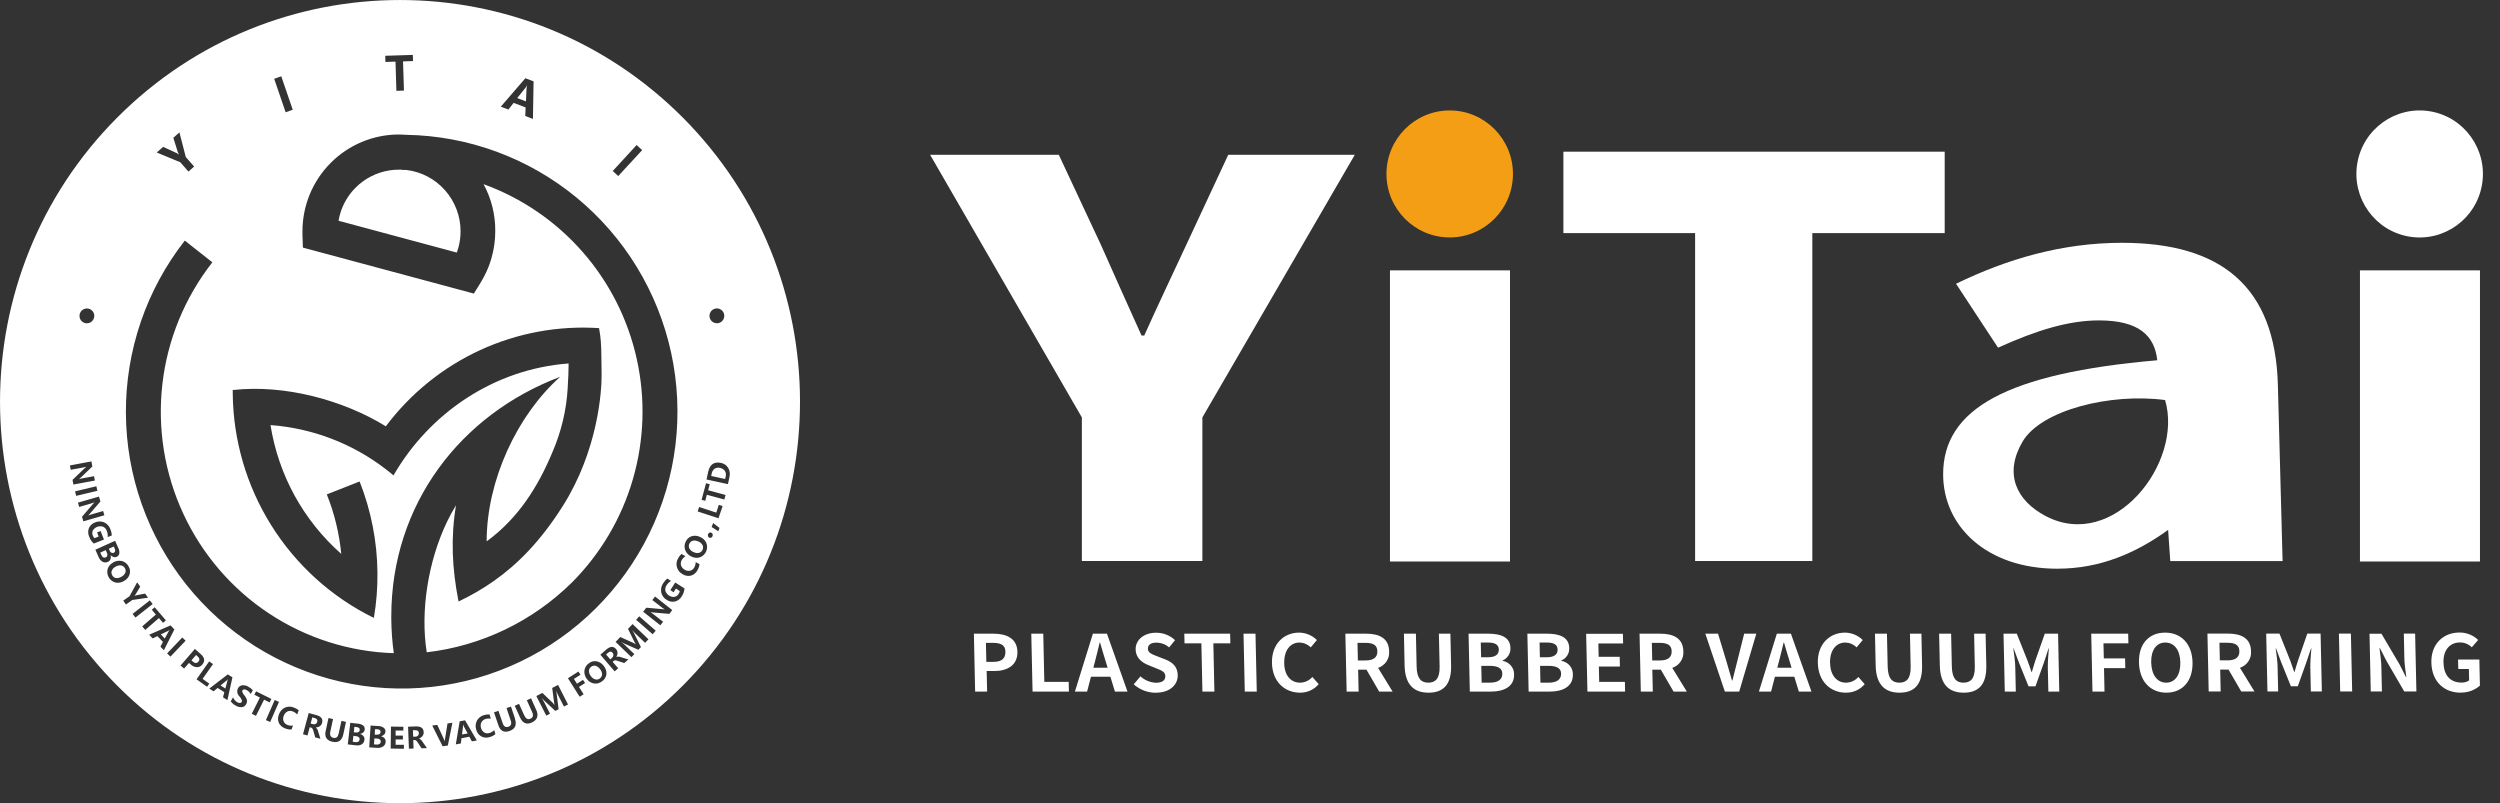
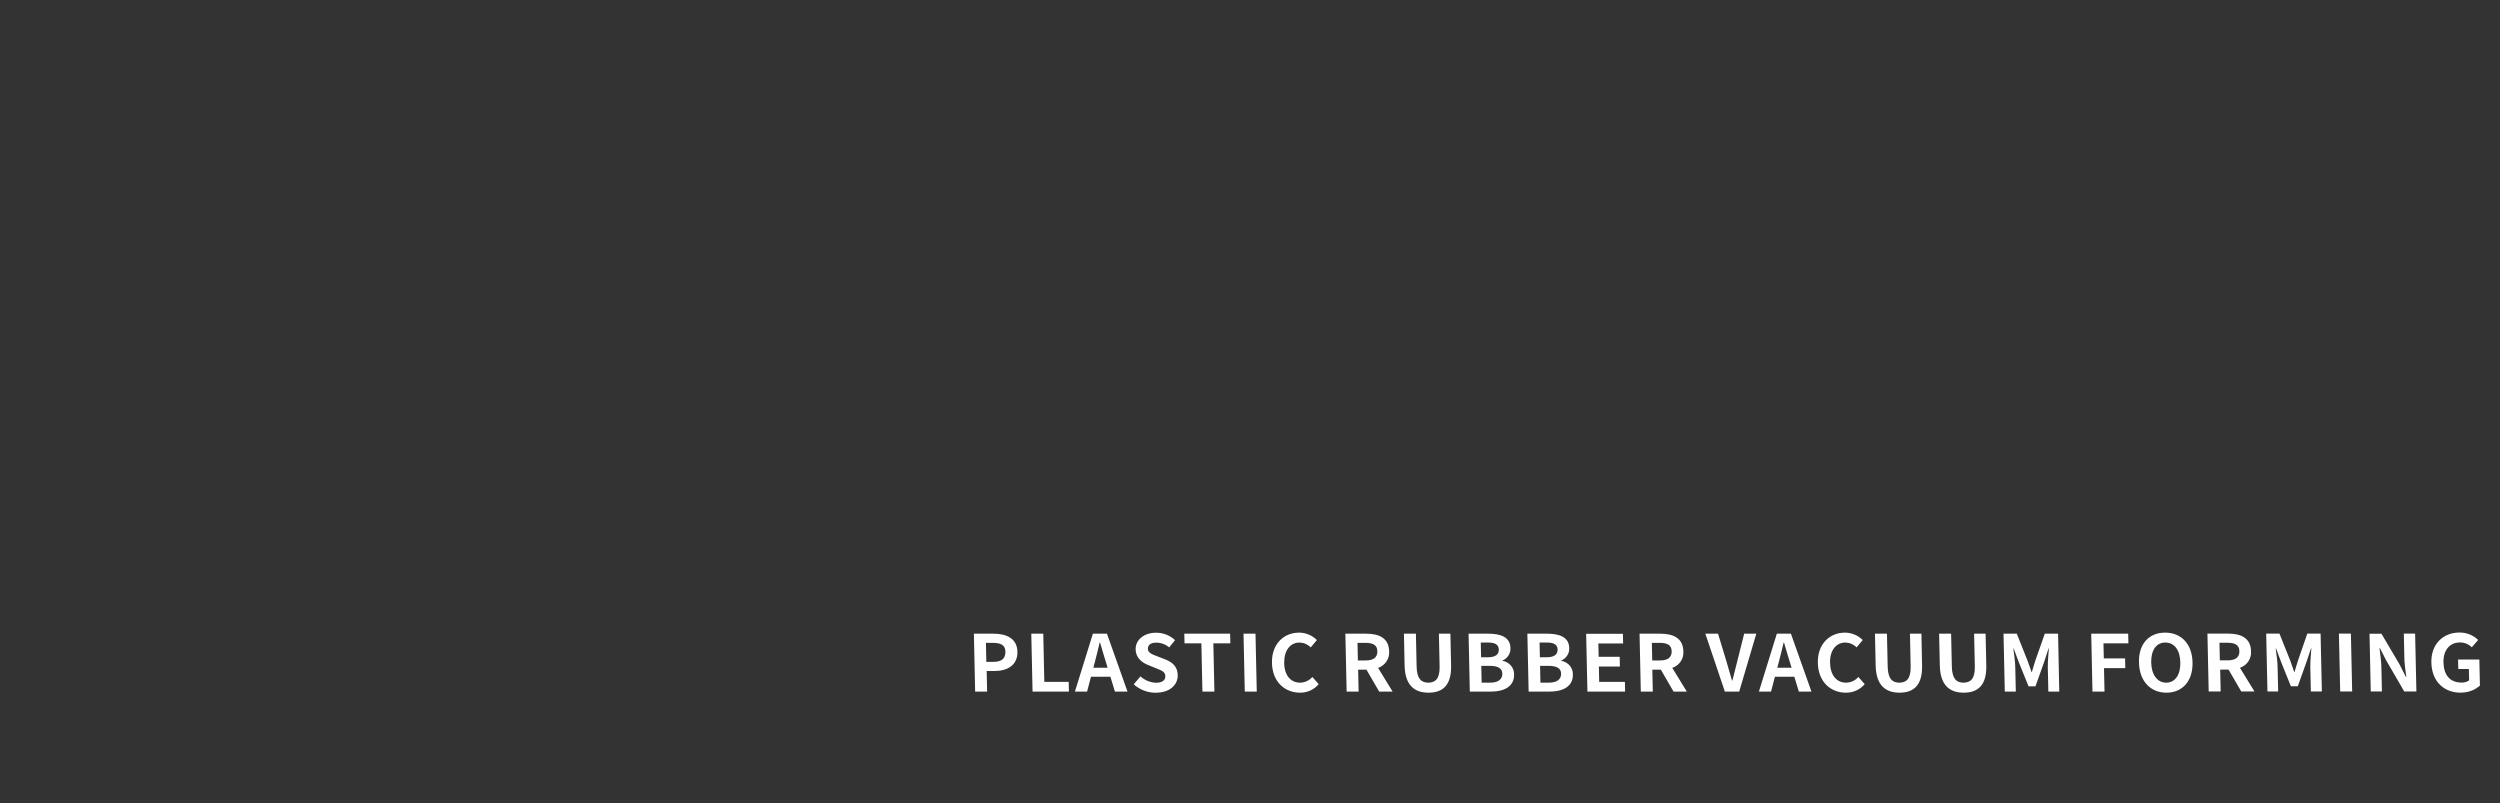
<svg xmlns="http://www.w3.org/2000/svg" width="249" height="80" viewBox="0 0 249 80" fill="none">
  <rect x="0" y="0" width="249" height="80" fill="#333333" stroke="none" />
  <path fill-rule="evenodd" clip-rule="evenodd" d="M97.108 68.881H98.317L98.272 66.832H99.07C100.336 66.832 101.365 66.242 101.336 64.924C101.308 63.606 100.279 63.116 98.959 63.116H97L97.123 68.881H97.108ZM98.238 65.921L98.197 64.028H98.874C99.697 64.028 100.14 64.254 100.14 64.924C100.14 65.593 99.766 65.921 98.947 65.921H98.238ZM102.853 68.881H106.464L106.442 67.914H104.014L103.91 63.116H102.716L102.843 68.881H102.853ZM108.898 66.505L109.063 65.875C109.227 65.263 109.379 64.621 109.528 63.991H109.563C109.753 64.603 109.927 65.275 110.126 65.875L110.319 66.505H108.898ZM111.047 68.881H112.298L110.253 63.116H108.851L107.062 68.881H108.275L108.661 67.401H110.595L111.047 68.881ZM115.146 68.991C116.526 68.991 117.324 68.19 117.302 67.245C117.286 66.413 116.798 65.969 116.067 65.679L115.279 65.373C114.766 65.177 114.33 65.031 114.33 64.618C114.33 64.205 114.646 64.006 115.181 64.006C115.649 64.012 116.099 64.182 116.447 64.483L117.036 63.759C116.528 63.28 115.846 63.014 115.137 63.019C113.928 63.019 113.089 63.743 113.108 64.685C113.127 65.526 113.741 65.994 114.352 66.236L115.156 66.563C115.694 66.78 116.058 66.911 116.067 67.34C116.077 67.768 115.751 68.003 115.118 68.003C114.546 67.973 114.003 67.746 113.589 67.364L112.921 68.159C113.517 68.696 114.3 68.996 115.115 69L115.146 68.991ZM119.761 68.881H120.954L120.85 64.077H122.543L122.521 63.116H117.957L117.979 64.077H119.657L119.761 68.881ZM123.98 68.881H125.174L125.047 63.116H123.854L123.98 68.881ZM129.444 68.991C129.807 69 130.167 68.928 130.496 68.781C130.826 68.633 131.115 68.414 131.343 68.141L130.71 67.425C130.561 67.6 130.374 67.741 130.163 67.839C129.952 67.937 129.722 67.99 129.488 67.994C128.538 67.994 127.905 67.239 127.905 65.985C127.905 64.731 128.538 63.997 129.44 63.997C129.649 64.003 129.854 64.049 130.044 64.132C130.234 64.215 130.406 64.333 130.548 64.48L131.162 63.749C130.934 63.519 130.66 63.334 130.356 63.208C130.053 63.08 129.727 63.013 129.396 63.009C127.886 63.009 126.646 64.123 126.687 66.025C126.728 67.927 127.978 68.991 129.485 68.991H129.444ZM135.22 64.028H135.983C136.749 64.028 137.173 64.239 137.186 64.862C137.198 65.486 136.787 65.78 136.021 65.78H135.245L135.207 64.019L135.22 64.028ZM138.702 68.881L137.258 66.523C137.606 66.402 137.902 66.174 138.1 65.873C138.299 65.573 138.389 65.218 138.357 64.862C138.328 63.538 137.328 63.116 136.078 63.116H133.998L134.125 68.881H135.318L135.271 66.7H136.1L137.366 68.881H138.702ZM142.282 68.991C143.741 68.991 144.57 68.205 144.529 66.288L144.459 63.116H143.314L143.386 66.388C143.412 67.587 142.969 67.994 142.26 67.994C141.551 67.994 141.12 67.587 141.095 66.388L141.025 63.116H139.832L139.898 66.288C139.943 68.205 140.829 68.991 142.282 68.991ZM146.397 68.881H148.527C149.84 68.881 150.828 68.346 150.803 67.184C150.813 66.861 150.702 66.545 150.491 66.295C150.28 66.044 149.983 65.876 149.654 65.82V65.783C149.901 65.678 150.109 65.502 150.249 65.278C150.39 65.055 150.456 64.796 150.439 64.535C150.416 63.459 149.473 63.116 148.248 63.116H146.27L146.393 68.881H146.397ZM147.517 65.462L147.485 63.997H148.194C148.913 63.997 149.271 64.199 149.283 64.707C149.283 65.165 148.967 65.462 148.21 65.462H147.517ZM147.571 67.994L147.536 66.318H148.365C149.188 66.318 149.631 66.554 149.631 67.113C149.631 67.673 149.207 67.994 148.394 67.994H147.571ZM152.255 68.881H154.382C155.696 68.881 156.683 68.346 156.658 67.184C156.669 66.861 156.558 66.545 156.347 66.295C156.136 66.044 155.839 65.876 155.509 65.82V65.783C155.757 65.678 155.964 65.502 156.105 65.278C156.245 65.055 156.311 64.796 156.294 64.535C156.272 63.459 155.329 63.116 154.104 63.116H152.126L152.252 68.881H152.255ZM153.373 65.462L153.341 63.997H154.05C154.769 63.997 155.126 64.199 155.139 64.707C155.139 65.165 154.822 65.462 154.066 65.462H153.373ZM153.426 67.994L153.392 66.318H154.221C155.044 66.318 155.487 66.554 155.487 67.113C155.487 67.673 155.063 67.994 154.249 67.994H153.426ZM158.111 68.881H161.859L161.84 67.914H159.279L159.247 66.385H161.343L161.321 65.419H159.225L159.197 64.089H161.662L161.643 63.129H157.981L158.108 68.893L158.111 68.881ZM164.524 64.028H165.296C166.062 64.028 166.486 64.239 166.499 64.862C166.512 65.486 166.1 65.78 165.334 65.78H164.562L164.524 64.019V64.028ZM168.006 68.881L166.559 66.523C166.907 66.403 167.204 66.175 167.403 65.875C167.603 65.574 167.693 65.218 167.66 64.862C167.632 63.538 166.629 63.116 165.382 63.116H163.299L163.425 68.881H164.619L164.571 66.7H165.42L166.686 68.881H168.006ZM171.804 68.881H173.225L174.928 63.116H173.719L173.016 65.921C172.845 66.56 172.719 67.144 172.548 67.783H172.51C172.301 67.138 172.168 66.56 171.968 65.921L171.117 63.116H169.851L171.797 68.881H171.804ZM177.02 66.505L177.185 65.875C177.349 65.263 177.501 64.621 177.653 63.991H177.685C177.875 64.603 178.052 65.275 178.248 65.875L178.441 66.505H177.02ZM179.169 68.881H180.42L178.375 63.116H176.973L175.187 68.881H176.397L176.783 67.401H178.713L179.166 68.881H179.169ZM183.825 68.991C184.188 68.999 184.548 68.927 184.878 68.78C185.207 68.632 185.497 68.414 185.724 68.141L185.091 67.425C184.942 67.6 184.756 67.741 184.545 67.839C184.334 67.937 184.104 67.99 183.87 67.994C182.92 67.994 182.287 67.239 182.271 65.985C182.255 64.731 182.904 63.997 183.806 63.997C184.015 64.003 184.22 64.049 184.41 64.132C184.6 64.215 184.772 64.333 184.914 64.48L185.528 63.749C185.3 63.519 185.026 63.334 184.722 63.208C184.419 63.08 184.093 63.013 183.762 63.009C182.255 63.009 181.011 64.123 181.056 66.025C181.1 67.927 182.344 68.991 183.851 68.991H183.825ZM189.19 68.991C190.65 68.991 191.479 68.205 191.438 66.288L191.374 63.116H190.232L190.301 66.388C190.327 67.587 189.887 67.994 189.175 67.994C188.462 67.994 188.038 67.587 188.013 66.388L187.94 63.116H186.747L186.816 66.288C186.858 68.205 187.747 68.991 189.197 68.991H189.19ZM195.587 68.991C197.046 68.991 197.876 68.205 197.835 66.288L197.765 63.116H196.622L196.692 66.388C196.717 67.587 196.274 67.994 195.565 67.994C194.856 67.994 194.429 67.587 194.403 66.388L194.331 63.116H193.137L193.207 66.288C193.248 68.205 194.138 68.991 195.587 68.991ZM199.702 68.881H200.775L200.721 66.474C200.721 65.93 200.595 65.129 200.528 64.581H200.56L201.063 65.936L202.044 68.361H202.731L203.595 65.936L204.035 64.581H204.067C204.023 65.129 203.95 65.93 203.962 66.474L204.016 68.881H205.102L204.985 63.116H203.662L202.712 65.814C202.592 66.171 202.497 66.554 202.374 66.927H202.336C202.206 66.554 202.085 66.171 201.946 65.814L200.873 63.116H199.55L199.677 68.881H199.702ZM208.416 68.881H209.609L209.559 66.544H211.679L211.657 65.578H209.54L209.505 64.077H211.989L211.967 63.116H208.286L208.41 68.881H208.416ZM215.775 68.991C217.358 68.991 218.418 67.847 218.377 65.976C218.336 64.104 217.225 63.009 215.645 63.009C214.066 63.009 212.999 64.098 213.04 65.976C213.081 67.853 214.196 68.991 215.775 68.991ZM215.753 67.994C214.867 67.994 214.284 67.208 214.259 65.976C214.234 64.743 214.781 63.997 215.667 63.997C216.554 63.997 217.133 64.737 217.161 65.976C217.19 67.214 216.639 67.994 215.753 67.994ZM221.064 64.019H221.84C222.606 64.019 223.027 64.23 223.042 64.853C223.058 65.477 222.644 65.771 221.878 65.771H221.096L221.058 64.009L221.064 64.019ZM224.546 68.872L223.099 66.514C223.447 66.394 223.744 66.166 223.944 65.865C224.143 65.565 224.234 65.209 224.201 64.853C224.172 63.529 223.172 63.107 221.922 63.107H219.861L219.985 68.872H221.178L221.131 66.691H221.963L223.229 68.872H224.546ZM225.831 68.872H226.904L226.85 66.465C226.85 65.921 226.727 65.119 226.657 64.572H226.689L227.195 65.927L228.173 68.352H228.86L229.727 65.927L230.18 64.572H230.212C230.167 65.119 230.098 65.921 230.107 66.465L230.161 68.872H231.256L231.13 63.107H229.807L228.876 65.804C228.753 66.162 228.658 66.544 228.537 66.918H228.496C228.366 66.544 228.246 66.162 228.11 65.804L227.034 63.107H225.714L225.837 68.872H225.831ZM233.083 68.872H234.276L234.149 63.107H232.956L233.083 68.872ZM236.108 68.872H237.238L237.188 66.56C237.188 65.896 237.068 65.171 236.998 64.551H237.039L237.672 65.789L239.464 68.872H240.673L240.546 63.107H239.422L239.47 65.407C239.47 66.061 239.59 66.823 239.669 67.425H239.628L238.995 66.177L237.194 63.12H236.004L236.127 68.884L236.108 68.872ZM245.079 68.982C245.788 68.998 246.476 68.749 247 68.287L246.943 65.688H244.822L244.845 66.63H245.899L245.924 67.768C245.708 67.918 245.446 67.994 245.18 67.985C244.009 67.985 243.398 67.229 243.37 65.976C243.341 64.722 244.022 63.988 245.012 63.988C245.232 63.986 245.451 64.028 245.653 64.111C245.856 64.194 246.038 64.317 246.19 64.471L246.823 63.74C246.58 63.502 246.289 63.313 245.969 63.186C245.649 63.059 245.305 62.996 244.958 63C243.376 63 242.11 64.113 242.164 66.015C242.217 67.918 243.455 68.991 245.082 68.991L245.079 68.982Z" fill="white" />
  <g clip-path="url(#clip0_3930_2031)">
-     <path fill-rule="evenodd" clip-rule="evenodd" d="M168.827 55.877H180.507V23.217H193.691V15.108H155.715V23.217H168.833V55.877H168.827Z" fill="white" />
    <path fill-rule="evenodd" clip-rule="evenodd" d="M107.744 55.877H119.757V41.575L134.936 15.421H122.332L118.149 24.397C116.733 27.444 115.382 30.266 113.966 33.422H113.698C112.282 30.271 111.002 27.444 109.657 24.397L105.458 15.421H92.641L107.754 41.575V55.877H107.744Z" fill="white" />
-     <path d="M150.395 26.928H138.441V55.926H150.395V26.928Z" fill="white" />
-     <path fill-rule="evenodd" clip-rule="evenodd" d="M204.949 56.64C209.198 56.64 212.774 55.064 215.945 52.78L216.159 55.882H227.346L226.876 38.32C226.608 28.586 221.277 24.183 211.352 24.183C205.348 24.183 199.88 25.808 194.822 28.262L199.005 34.63C202.849 32.89 206.026 31.913 209.061 31.913C212.976 31.913 214.595 33.384 214.863 35.882C199.886 37.183 193.537 40.719 193.537 47.241C193.537 52.407 197.846 56.645 204.944 56.645L204.949 56.64ZM215.645 39.846C217.487 46.094 210.526 54.965 203.746 51.397C200.782 49.832 199.59 47.153 201.444 43.991C203.298 40.829 210.231 39.121 215.65 39.846H215.645Z" fill="white" />
    <path d="M247.004 26.928H235.051V55.926H247.004V26.928Z" fill="white" />
-     <path d="M144.391 23.649C147.869 23.649 150.69 20.816 150.69 17.325C150.69 13.833 147.869 11 144.391 11C140.913 11 138.092 13.833 138.092 17.325C138.092 20.816 140.913 23.649 144.391 23.649Z" fill="#F49E15" />
    <path d="M247.218 18.334C247.77 14.886 245.435 11.636 242.002 11.081C238.568 10.527 235.33 12.871 234.778 16.319C234.226 19.766 236.561 23.016 239.995 23.571C243.429 24.125 246.666 21.781 247.218 18.334Z" fill="white" />
    <path fill-rule="evenodd" clip-rule="evenodd" d="M68.013 11.716C83.57 27.335 83.57 52.666 68.013 68.284C52.456 83.903 27.226 83.903 11.669 68.284C-3.887 52.666 -3.887 27.335 11.669 11.716C27.226 -3.903 52.456 -3.903 68.013 11.716ZM18.505 15.641L17.87 13.182H17.859V13.198L17.263 13.725L17.706 15.142C17.739 15.229 17.783 15.317 17.832 15.394C17.778 15.361 17.732 15.33 17.695 15.306L17.695 15.306L17.695 15.306C17.635 15.266 17.597 15.24 17.581 15.24L16.252 14.626L15.612 15.191L17.952 16.157L18.773 17.09L19.336 16.585L18.505 15.641ZM29.157 10.931L28.014 7.598L27.308 7.851L28.451 11.183L29.157 10.931ZM40.142 6.116L41.148 6.083H41.137L41.115 5.468L38.37 5.556L38.387 6.171L39.393 6.138L39.48 9.048L40.235 9.02L40.142 6.116ZM52.314 11.551L53.069 11.842V11.848H53.079L53.145 8.103L52.325 7.791L49.881 10.623L50.635 10.909L51.16 10.245L52.352 10.7L52.314 11.551ZM52.445 8.812L52.385 10.096L52.39 10.102L51.516 9.767L52.325 8.757C52.39 8.68 52.445 8.592 52.489 8.504H52.505C52.472 8.603 52.451 8.707 52.445 8.812ZM61.577 17.535L63.961 14.95H63.955L63.409 14.444L61.03 17.03L61.577 17.535ZM56.059 50.393C59.578 44.824 59.938 38.886 59.921 37.295L59.92 37.227C59.912 36.765 59.907 36.37 59.903 36.026L59.903 36.023C59.9 35.792 59.898 35.584 59.895 35.394C59.877 34.232 59.847 33.722 59.668 32.682C55.6 32.413 51.526 33.165 47.819 34.872C44.112 36.58 40.886 39.187 38.43 42.459C34.187 39.846 28.336 38.265 23.18 38.847V38.946C23.18 39.027 23.18 39.109 23.181 39.19C23.225 43.818 24.54 48.341 26.986 52.27C29.474 56.262 33.022 59.479 37.238 61.543C37.492 60.048 37.61 58.54 37.595 57.036C37.564 53.937 36.966 50.858 35.817 47.955L32.612 49.218L32.552 49.245L32.554 49.25L32.552 49.251C33.312 51.143 33.792 53.139 33.99 55.168C30.224 51.848 27.731 47.31 26.943 42.339C31.115 42.647 35.106 44.173 38.425 46.731C38.731 46.967 38.901 47.099 39.191 47.351C42.772 41.148 49.192 36.761 56.628 36.201C56.63 36.239 56.631 36.284 56.632 36.336C56.636 36.791 56.599 37.76 56.541 38.671C56.415 40.856 55.901 43.003 55.032 45.012C53.577 48.509 51.603 51.633 48.47 53.922C48.472 47.858 51.49 41.377 55.781 37.541L55.769 37.545L55.781 37.535C45.878 41.279 38.972 50.217 38.972 61.4C38.972 61.491 38.972 61.582 38.973 61.674C38.984 62.806 39.066 63.933 39.222 65.056C34.794 64.919 30.485 63.546 26.783 61.093C23.081 58.644 20.129 55.207 18.259 51.172C16.383 47.137 15.667 42.663 16.175 38.238C16.684 33.818 18.412 29.624 21.151 26.127L18.406 23.964C14.579 28.855 12.512 34.9 12.539 41.12C12.566 47.34 14.688 53.368 18.554 58.227C22.425 63.085 27.817 66.484 33.853 67.878C39.89 69.272 46.222 68.575 51.816 65.902C57.41 63.228 61.938 58.732 64.666 53.148C67.395 47.565 68.166 41.219 66.848 35.141C65.53 29.064 62.206 23.612 57.416 19.671C52.626 15.729 46.643 13.527 40.448 13.428C40.399 13.428 40.351 13.424 40.304 13.42C40.262 13.416 40.222 13.412 40.186 13.412C40.05 13.412 39.94 13.406 39.856 13.401C39.804 13.398 39.763 13.396 39.732 13.396C37.184 13.396 34.739 14.417 32.94 16.223C31.136 18.029 30.124 20.483 30.124 23.041V23.206V23.36L30.168 24.661L47.196 29.24L47.263 29.133C47.987 27.985 48.58 27.046 48.956 25.688C49.203 24.826 49.328 23.931 49.328 23.036C49.345 21.4 48.946 19.78 48.163 18.342C51.958 19.72 55.349 22.037 58.017 25.078C60.685 28.12 62.545 31.792 63.419 35.745C64.3 39.703 64.169 43.816 63.042 47.708C61.916 51.6 59.827 55.141 56.973 58.007C53.057 61.877 47.967 64.332 42.504 64.968C41.847 60.869 42.646 55.878 44.523 51.97C44.799 51.397 45.098 50.847 45.419 50.327C44.872 53.588 45.03 56.646 45.67 59.901H45.676L45.678 59.901L45.676 59.907C46.88 59.332 48.057 58.665 49.209 57.851C51.599 56.166 53.879 53.845 56.059 50.393ZM35.367 18.741C35.605 18.496 35.865 18.27 36.145 18.067C37.194 17.304 38.458 16.892 39.754 16.898H40.027V16.925H40.453C41.946 17.101 43.324 17.815 44.319 18.946C45.32 20.071 45.872 21.526 45.872 23.036C45.872 23.607 45.796 24.178 45.637 24.732C45.599 24.875 45.55 25.012 45.501 25.149L45.497 25.149L45.495 25.155L33.717 21.987C33.766 21.707 33.832 21.427 33.919 21.158C34.209 20.245 34.706 19.418 35.367 18.741ZM7.311 48.268L7.31 48.262H7.311V48.268ZM7.31 48.261L7.306 48.262H7.31L7.31 48.261ZM7.31 48.261L9.449 47.862L9.367 47.428L8.148 47.653C8.05 47.675 7.957 47.697 7.864 47.73C7.874 47.722 7.891 47.706 7.915 47.684C7.941 47.661 7.974 47.63 8.017 47.593L9.198 46.462L9.105 45.956L6.961 46.357L7.044 46.791L8.263 46.566C8.282 46.562 8.3 46.558 8.318 46.554C8.335 46.551 8.351 46.547 8.367 46.544C8.469 46.522 8.548 46.506 8.602 46.489L8.602 46.489C8.547 46.533 8.493 46.577 8.443 46.626L7.224 47.796L7.31 48.261ZM9.706 48.883L9.7 48.884L9.597 48.432L7.475 48.938L7.585 49.388L9.7 48.884L9.701 48.888L9.706 48.883ZM8.301 51.924L8.17 51.468L9.269 50.184C9.313 50.129 9.362 50.08 9.411 50.036C9.302 50.08 9.192 50.112 9.078 50.145L7.886 50.491L7.765 50.063L9.86 49.459L10.002 49.948L8.93 51.188C8.859 51.271 8.815 51.32 8.793 51.342C8.886 51.304 8.979 51.271 9.078 51.243L10.275 50.898L10.396 51.32L8.301 51.924ZM9.346 54.137L10.352 53.736L10.018 52.89L9.668 53.028L9.827 53.439L9.411 53.604C9.34 53.533 9.28 53.445 9.247 53.352C9.209 53.269 9.192 53.181 9.192 53.093C9.192 53.006 9.209 52.912 9.247 52.836C9.351 52.671 9.504 52.539 9.685 52.473C9.865 52.402 10.067 52.402 10.253 52.457C10.341 52.495 10.417 52.544 10.483 52.616C10.549 52.687 10.598 52.764 10.631 52.857C10.718 53.055 10.751 53.275 10.723 53.494L11.134 53.33C11.128 53.121 11.079 52.918 11.002 52.726C10.948 52.572 10.866 52.435 10.762 52.314C10.652 52.193 10.527 52.094 10.379 52.029C10.237 51.968 10.084 51.935 9.931 51.935C9.778 51.935 9.624 51.968 9.482 52.029C9.34 52.078 9.214 52.149 9.105 52.254C8.996 52.352 8.908 52.473 8.848 52.61C8.75 52.896 8.766 53.209 8.897 53.483C8.989 53.737 9.143 53.964 9.346 54.138V54.148H9.357L9.346 54.138V54.137ZM9.477 54.763L9.487 54.758L9.482 54.763H9.477ZM9.501 54.752L9.499 54.746L9.487 54.758L9.501 54.752ZM9.501 54.752L11.462 53.862L11.779 54.57C11.866 54.74 11.905 54.933 11.883 55.125C11.872 55.196 11.845 55.267 11.801 55.322C11.757 55.383 11.697 55.427 11.631 55.454C11.527 55.504 11.407 55.509 11.298 55.476C11.183 55.438 11.084 55.372 11.008 55.279C11.052 55.41 11.052 55.553 11.008 55.685C10.986 55.745 10.948 55.8 10.904 55.849C10.86 55.899 10.806 55.932 10.745 55.959C10.663 55.998 10.576 56.02 10.488 56.02C10.401 56.02 10.308 55.998 10.231 55.959C10.051 55.861 9.909 55.696 9.832 55.504L9.501 54.752ZM11.341 54.428L10.838 54.653L10.931 54.856C10.964 54.944 11.024 55.015 11.106 55.053C11.139 55.07 11.183 55.081 11.221 55.081C11.259 55.081 11.298 55.07 11.336 55.053C11.489 54.982 11.516 54.839 11.412 54.614L11.331 54.433H11.341V54.428ZM10.532 54.79L9.985 55.042L10.1 55.295C10.133 55.388 10.199 55.465 10.286 55.515C10.324 55.537 10.368 55.542 10.412 55.542C10.456 55.542 10.499 55.531 10.538 55.515C10.576 55.498 10.609 55.476 10.636 55.443C10.663 55.41 10.68 55.372 10.691 55.333C10.707 55.235 10.691 55.136 10.642 55.048L10.532 54.795V54.79ZM11.259 56.031C11.002 56.168 10.806 56.404 10.718 56.684C10.647 56.964 10.691 57.26 10.833 57.508C10.975 57.755 11.216 57.941 11.489 58.018C11.784 58.084 12.096 58.029 12.353 57.864C12.616 57.727 12.812 57.496 12.905 57.217C12.949 57.079 12.96 56.942 12.944 56.799C12.927 56.657 12.878 56.525 12.801 56.404C12.736 56.272 12.637 56.157 12.523 56.069C12.408 55.976 12.271 55.915 12.129 55.877C11.828 55.811 11.516 55.866 11.254 56.031H11.259ZM11.511 56.442C11.669 56.344 11.855 56.294 12.047 56.316C12.129 56.327 12.205 56.36 12.277 56.404C12.342 56.453 12.402 56.514 12.441 56.591C12.484 56.657 12.512 56.733 12.517 56.816C12.523 56.898 12.512 56.975 12.479 57.052C12.397 57.222 12.255 57.365 12.085 57.447C11.927 57.546 11.741 57.595 11.555 57.573C11.473 57.562 11.396 57.529 11.331 57.48C11.265 57.431 11.21 57.37 11.177 57.293C11.134 57.222 11.106 57.145 11.101 57.063C11.095 56.98 11.106 56.898 11.139 56.827C11.216 56.657 11.352 56.519 11.516 56.437L11.511 56.442ZM14.732 59.533L13.179 59.758L12.544 60.209L12.277 59.824L12.905 59.38L13.66 57.996L13.966 58.43L13.496 59.215L13.386 59.358C13.441 59.33 13.496 59.314 13.55 59.297L14.453 59.121L14.737 59.528L14.732 59.533ZM15.207 60.165L15.205 60.161L15.207 60.159V60.165ZM15.205 60.161L14.923 59.797L13.206 61.142L13.49 61.51L15.205 60.161ZM16.235 62.031L15.831 61.559L14.469 62.739L14.163 62.388L15.524 61.208L15.12 60.736L15.404 60.483L16.52 61.784L16.235 62.037V62.031ZM16.323 64.765L16.323 64.765L16.328 64.771L16.323 64.765ZM16.323 64.765L15.978 64.403L16.23 63.936L15.683 63.36L15.207 63.585L14.857 63.217L16.99 62.289L17.367 62.69L16.323 64.765ZM16.41 63.601L16.41 63.601L16.416 63.607H16.405L16.41 63.601ZM16.41 63.601L16.017 63.184L16.744 62.838C16.799 62.811 16.853 62.778 16.902 62.739C16.859 62.789 16.82 62.844 16.788 62.899L16.41 63.601ZM18.488 63.815L16.979 65.397L16.645 65.078L18.155 63.492L18.488 63.815ZM18.838 66.039L19.019 66.198C19.177 66.352 19.39 66.44 19.609 66.451C19.713 66.451 19.811 66.434 19.904 66.39C19.997 66.346 20.079 66.28 20.145 66.198C20.446 65.847 20.391 65.495 19.981 65.138L19.412 64.633L17.985 66.286L18.335 66.588L18.838 66.011V66.033V66.039ZM19.527 65.237L19.68 65.375C19.888 65.55 19.91 65.726 19.762 65.902C19.609 66.077 19.423 66.083 19.221 65.902L19.068 65.77L19.527 65.237ZM20.621 68.4L19.576 67.658L20.834 65.874L21.217 66.143L20.178 67.615L20.845 68.087L20.626 68.4H20.621ZM22.649 69.734L23.152 67.461L22.688 67.17L20.845 68.586L21.271 68.855L21.676 68.52L22.343 68.943L22.212 69.448L22.639 69.723V69.734H22.649ZM22.458 68.586L22.449 68.58L22.644 67.812C22.66 67.746 22.682 67.686 22.715 67.631C22.677 67.68 22.633 67.73 22.584 67.768L21.966 68.273L22.449 68.58L22.447 68.586H22.458ZM23.213 69.448C23.289 69.657 23.431 69.827 23.623 69.937C23.705 69.992 23.803 70.019 23.907 70.019C23.94 70.019 23.973 70.008 24 69.992C24.027 69.975 24.055 69.948 24.071 69.92C24.099 69.865 24.104 69.799 24.088 69.734C24.027 69.591 23.94 69.459 23.836 69.349C23.732 69.245 23.661 69.113 23.639 68.971C23.617 68.828 23.639 68.68 23.705 68.548C23.748 68.466 23.809 68.394 23.885 68.345C23.962 68.295 24.049 68.262 24.137 68.251C24.355 68.235 24.569 68.29 24.755 68.411C24.919 68.493 25.061 68.608 25.181 68.751L24.968 69.13C24.886 68.965 24.755 68.833 24.591 68.746C24.509 68.696 24.416 68.663 24.323 68.663C24.29 68.663 24.252 68.669 24.224 68.685C24.192 68.701 24.17 68.729 24.153 68.756C24.137 68.784 24.131 68.811 24.126 68.839C24.12 68.866 24.126 68.899 24.137 68.927C24.186 69.053 24.257 69.163 24.345 69.267C24.465 69.404 24.552 69.569 24.596 69.745C24.618 69.876 24.591 70.014 24.52 70.129C24.481 70.211 24.416 70.283 24.345 70.338C24.268 70.392 24.18 70.425 24.093 70.436C23.869 70.447 23.65 70.392 23.459 70.266C23.273 70.167 23.109 70.03 22.983 69.854L23.213 69.448ZM26.86 69.953L27.029 69.613L25.504 68.855L25.334 69.196L25.887 69.476L25.077 71.09L25.493 71.298L26.302 69.684L26.86 69.964V69.953ZM27.79 69.904L26.909 71.908L26.483 71.721L27.363 69.717L27.784 69.909L27.79 69.904ZM29.031 72.665L29.184 72.264C28.998 72.297 28.812 72.275 28.637 72.204C28.549 72.177 28.473 72.127 28.402 72.067C28.336 72.007 28.282 71.93 28.249 71.847C28.216 71.76 28.2 71.666 28.2 71.573C28.2 71.48 28.221 71.386 28.26 71.298C28.32 71.112 28.451 70.958 28.626 70.865C28.714 70.826 28.806 70.804 28.899 70.804C28.992 70.804 29.091 70.826 29.173 70.865C29.337 70.925 29.485 71.029 29.594 71.166L29.753 70.744C29.616 70.629 29.452 70.535 29.282 70.475C29.14 70.414 28.987 70.382 28.834 70.382C28.681 70.382 28.528 70.414 28.386 70.475C28.243 70.541 28.117 70.634 28.014 70.749C27.91 70.865 27.833 71.002 27.784 71.15C27.724 71.282 27.697 71.425 27.691 71.567C27.691 71.71 27.718 71.853 27.768 71.99C27.828 72.122 27.915 72.237 28.025 72.33C28.134 72.424 28.26 72.501 28.396 72.544C28.593 72.627 28.806 72.665 29.02 72.66L29.031 72.665ZM31.918 73.582L31.914 73.581L31.688 72.863C31.655 72.704 31.573 72.561 31.453 72.451C31.595 72.451 31.737 72.407 31.858 72.325C31.973 72.243 32.049 72.127 32.082 71.99C32.186 71.611 31.989 71.353 31.486 71.216L30.748 71.018L30.179 73.132L30.627 73.253L30.846 72.435L30.983 72.468C31.032 72.484 31.076 72.512 31.109 72.555C31.158 72.632 31.196 72.72 31.218 72.808L31.398 73.445L31.914 73.581L31.918 73.593V73.582ZM31.103 71.452L30.939 72.061L31.163 72.122C31.207 72.138 31.256 72.144 31.305 72.138C31.355 72.138 31.398 72.122 31.442 72.1C31.48 72.078 31.513 72.05 31.541 72.017C31.568 71.984 31.59 71.941 31.601 71.897C31.65 71.705 31.562 71.578 31.338 71.518L31.109 71.452H31.103ZM34.198 73.121C34.061 73.758 33.7 74.01 33.105 73.879C32.514 73.747 32.295 73.374 32.448 72.764L32.716 71.518L33.17 71.617L32.902 72.863C32.826 73.22 32.929 73.428 33.208 73.489C33.487 73.549 33.657 73.406 33.733 73.061L34.007 71.798L34.461 71.897L34.198 73.115V73.121ZM34.636 74.164L34.887 71.99L35.658 72.078C35.849 72.089 36.035 72.155 36.188 72.275C36.243 72.325 36.281 72.38 36.303 72.451C36.325 72.517 36.336 72.588 36.325 72.66C36.314 72.775 36.26 72.885 36.172 72.956C36.085 73.033 35.97 73.088 35.855 73.105C35.992 73.132 36.112 73.209 36.199 73.313C36.238 73.362 36.27 73.423 36.287 73.489C36.303 73.555 36.309 73.621 36.298 73.681C36.292 73.769 36.265 73.857 36.221 73.933C36.178 74.01 36.117 74.076 36.046 74.126C35.866 74.23 35.658 74.268 35.45 74.235L34.641 74.142V74.159L34.636 74.164ZM35.237 72.934L35.461 72.956C35.549 72.973 35.636 72.956 35.713 72.907C35.745 72.885 35.773 72.857 35.795 72.819C35.817 72.786 35.828 72.748 35.828 72.704C35.849 72.539 35.735 72.44 35.494 72.413L35.297 72.391V72.396L35.237 72.934ZM35.199 73.286L35.133 73.884L35.407 73.917C35.505 73.933 35.603 73.917 35.691 73.868C35.729 73.846 35.757 73.813 35.778 73.774C35.8 73.736 35.811 73.697 35.817 73.653C35.822 73.615 35.817 73.571 35.806 73.533C35.795 73.494 35.773 73.456 35.74 73.428C35.663 73.362 35.571 73.33 35.472 73.324L35.204 73.291L35.199 73.286ZM36.773 74.45L36.775 74.434L37.572 74.488C37.774 74.51 37.982 74.46 38.157 74.345C38.233 74.296 38.294 74.23 38.337 74.148C38.381 74.071 38.408 73.983 38.408 73.89C38.414 73.824 38.408 73.758 38.387 73.697C38.37 73.632 38.337 73.577 38.294 73.527C38.201 73.423 38.075 73.357 37.938 73.335C38.053 73.313 38.162 73.253 38.25 73.17C38.332 73.094 38.381 72.984 38.387 72.868C38.398 72.797 38.381 72.72 38.354 72.654C38.321 72.588 38.277 72.528 38.217 72.484C38.059 72.374 37.873 72.314 37.681 72.314L36.91 72.264L36.775 74.434L36.768 74.434L36.768 74.433H36.757L36.768 74.434L36.773 74.45ZM37.348 72.649L37.326 73.17H37.55C37.638 73.181 37.73 73.159 37.801 73.11C37.834 73.088 37.862 73.055 37.878 73.017C37.895 72.978 37.905 72.94 37.905 72.901C37.916 72.737 37.801 72.649 37.556 72.627H37.359V72.649H37.348ZM37.288 73.538L37.249 74.142L37.528 74.159C37.627 74.17 37.725 74.148 37.807 74.093C37.84 74.065 37.873 74.032 37.889 73.994C37.911 73.955 37.922 73.912 37.922 73.873C37.922 73.829 37.922 73.791 37.905 73.752C37.889 73.714 37.867 73.681 37.834 73.653C37.758 73.593 37.659 73.56 37.561 73.56L37.288 73.544V73.538ZM40.197 74.576L40.197 74.576L38.912 74.559L38.939 72.369L40.175 72.385V72.764H39.404V73.269H40.126V73.648H39.404V74.18H40.229V74.565L40.197 74.576ZM42.526 74.51L41.99 74.532L41.624 73.977C41.58 73.895 41.514 73.818 41.443 73.758C41.4 73.725 41.35 73.708 41.301 73.708H41.159L41.192 74.554L40.727 74.57L40.645 72.38L41.4 72.352C41.919 72.33 42.187 72.523 42.198 72.918C42.209 73.055 42.165 73.192 42.083 73.302C41.996 73.423 41.875 73.511 41.733 73.555C41.881 73.621 42.001 73.736 42.078 73.873L42.515 74.504H42.52L42.526 74.51ZM41.126 72.742L41.154 73.374H41.378C41.471 73.374 41.564 73.335 41.629 73.269C41.662 73.236 41.684 73.198 41.7 73.154C41.717 73.11 41.722 73.066 41.717 73.017C41.717 72.819 41.591 72.726 41.35 72.731H41.115V72.742H41.126ZM45.058 71.984L45.057 71.99H45.052L44.571 72.056L44.319 73.648C44.303 73.725 44.303 73.796 44.303 73.873C44.287 73.802 44.265 73.73 44.232 73.665L43.554 72.199L43.051 72.264L44.084 74.329L44.604 74.257L45.057 71.99H45.063L45.058 71.984ZM47.502 73.747L46.999 73.84L46.747 73.379L45.965 73.527L45.9 74.049L45.397 74.142L45.785 71.842L46.321 71.743L47.491 73.747H47.502ZM46.578 73.044L46.195 72.347C46.168 72.287 46.146 72.226 46.13 72.166H46.118C46.124 72.226 46.124 72.292 46.118 72.358L46.015 73.154L46.583 73.05L46.578 73.044ZM49.345 73.132L49.224 72.72C49.093 72.852 48.935 72.951 48.754 73.006C48.667 73.033 48.574 73.044 48.486 73.039C48.393 73.028 48.306 73 48.229 72.956C48.147 72.907 48.082 72.841 48.027 72.764C47.972 72.687 47.934 72.599 47.912 72.506C47.879 72.413 47.868 72.314 47.874 72.221C47.879 72.122 47.907 72.028 47.95 71.941C47.994 71.858 48.054 71.781 48.131 71.727C48.207 71.666 48.295 71.628 48.382 71.606C48.546 71.556 48.721 71.551 48.885 71.589L48.76 71.156C48.579 71.145 48.393 71.172 48.218 71.221C48.071 71.26 47.928 71.326 47.808 71.419C47.688 71.512 47.584 71.633 47.507 71.765C47.436 71.902 47.393 72.056 47.376 72.21C47.36 72.363 47.382 72.523 47.431 72.671C47.464 72.814 47.529 72.945 47.611 73.061C47.699 73.176 47.808 73.275 47.934 73.346C48.06 73.412 48.202 73.456 48.344 73.467C48.486 73.478 48.634 73.461 48.765 73.412C48.973 73.362 49.164 73.264 49.328 73.126L49.345 73.132ZM51.286 71.589C51.494 72.204 51.313 72.61 50.745 72.808C50.176 73.006 49.798 72.786 49.613 72.155L49.203 70.947L49.645 70.799L50.056 72.007C50.17 72.352 50.367 72.479 50.635 72.385C50.903 72.292 50.98 72.083 50.865 71.749L50.449 70.524L50.892 70.376L51.291 71.556V71.589H51.286ZM53.397 70.689L52.894 69.552L52.472 69.745L53.003 70.925C53.151 71.243 53.09 71.469 52.833 71.584C52.576 71.699 52.369 71.584 52.221 71.265L51.696 70.102L51.27 70.294L51.794 71.452C52.046 72.028 52.451 72.21 52.981 71.957C53.511 71.705 53.675 71.287 53.407 70.694H53.397V70.689ZM56.163 70.365L55.562 69.185C55.507 69.075 55.442 68.932 55.37 68.767C55.398 68.861 55.425 68.954 55.436 69.047L55.639 70.639L55.31 70.81L54.151 69.728C54.124 69.701 54.058 69.624 53.954 69.498C54.047 69.657 54.135 69.816 54.222 69.981L54.78 71.084L54.408 71.276L53.418 69.327L54.02 69.014L55.026 69.975C55.108 70.052 55.174 70.134 55.239 70.228C55.212 70.123 55.196 70.019 55.179 69.909L54.999 68.52L55.584 68.218L56.574 70.167L56.163 70.376V70.365ZM57.815 67.203L57.612 66.884L56.568 67.554L57.738 69.399L58.127 69.146L57.667 68.416L58.269 68.032L58.066 67.713L57.465 68.098L57.164 67.62L57.82 67.203H57.815ZM58.463 67.646L58.457 67.639L58.455 67.631C58.542 67.752 58.646 67.851 58.772 67.927C58.898 67.999 59.034 68.054 59.176 68.076C59.319 68.098 59.461 68.087 59.597 68.048C59.734 68.01 59.86 67.944 59.969 67.851C60.09 67.774 60.188 67.669 60.259 67.549C60.336 67.428 60.385 67.291 60.401 67.153C60.423 66.851 60.325 66.549 60.128 66.319C59.958 66.083 59.701 65.918 59.411 65.863C59.275 65.841 59.133 65.847 58.996 65.885C58.859 65.924 58.739 65.99 58.63 66.083C58.509 66.165 58.405 66.28 58.334 66.407C58.263 66.533 58.214 66.676 58.203 66.824C58.182 67.118 58.276 67.407 58.457 67.639L58.465 67.664L58.482 67.669L58.473 67.659L58.463 67.646ZM58.854 67.351C58.963 67.505 59.116 67.615 59.297 67.669C59.373 67.691 59.455 67.691 59.537 67.675C59.619 67.658 59.69 67.62 59.751 67.571C59.816 67.527 59.871 67.461 59.909 67.389C59.947 67.318 59.969 67.236 59.969 67.153C59.958 66.967 59.887 66.791 59.767 66.648C59.657 66.489 59.499 66.374 59.319 66.313C59.242 66.291 59.16 66.291 59.083 66.313C59.007 66.33 58.93 66.368 58.87 66.418C58.804 66.467 58.75 66.533 58.712 66.604C58.673 66.681 58.657 66.764 58.657 66.846C58.668 67.033 58.739 67.208 58.859 67.351H58.854ZM62.583 65.682L62.578 65.68V65.677L62.583 65.682ZM62.578 65.68V65.688L62.173 66.039L61.544 65.83C61.456 65.792 61.364 65.77 61.265 65.77C61.211 65.77 61.161 65.792 61.123 65.825L61.019 65.918L61.571 66.56L61.221 66.868L59.794 65.21L60.374 64.705C60.773 64.364 61.096 64.343 61.353 64.644C61.446 64.749 61.5 64.88 61.506 65.018C61.506 65.166 61.462 65.303 61.38 65.424C61.539 65.386 61.703 65.397 61.85 65.457L62.578 65.68ZM60.374 65.177L60.554 65.018C60.735 64.864 60.888 64.859 61.014 65.018C61.046 65.051 61.068 65.089 61.079 65.133C61.096 65.177 61.096 65.221 61.09 65.27C61.09 65.32 61.068 65.369 61.046 65.413C61.025 65.457 60.992 65.495 60.953 65.523L60.784 65.677L60.374 65.199V65.177ZM64.24 64.013L63.283 63.096L63.23 63.044C63.153 62.967 63.062 62.877 62.96 62.761C63.02 62.844 63.07 62.926 63.119 63.014L63.835 64.447L63.584 64.716L62.129 64.079C62.042 64.035 61.96 63.98 61.878 63.925C61.965 63.996 62.05 64.076 62.134 64.153C62.186 64.201 62.237 64.249 62.288 64.293L63.179 65.15L62.889 65.451L61.314 63.936L61.779 63.448L63.053 64.019C63.152 64.062 63.245 64.112 63.332 64.178C63.267 64.073 63.212 63.98 63.173 63.898L62.55 62.635L63.004 62.157L64.584 63.673L64.267 64.008L64.245 64.019L64.24 64.013ZM63.359 61.735L65.005 63.168L65.311 62.816L63.666 61.383L63.359 61.735ZM66.957 60.763L65.246 59.413L64.972 59.764L65.951 60.522C66.033 60.587 66.115 60.642 66.203 60.697L66.001 60.675L64.371 60.527L64.059 60.928L65.771 62.278L66.044 61.927L65.071 61.169L65.011 61.125C64.915 61.053 64.841 60.998 64.787 60.966C64.852 60.977 64.923 60.988 64.989 60.994L66.668 61.142L66.957 60.763ZM68.177 58.616C68.155 58.885 68.067 59.149 67.914 59.374C67.843 59.506 67.745 59.621 67.624 59.714C67.504 59.808 67.373 59.874 67.225 59.912C67.083 59.945 66.93 59.945 66.788 59.912C66.646 59.879 66.509 59.819 66.389 59.736C66.257 59.66 66.137 59.555 66.05 59.429C65.957 59.303 65.891 59.16 65.858 59.006C65.831 58.847 65.831 58.688 65.864 58.529C65.897 58.369 65.962 58.221 66.055 58.089C66.165 57.914 66.301 57.755 66.465 57.628L66.837 57.864C66.646 57.969 66.487 58.122 66.378 58.309C66.323 58.386 66.29 58.474 66.269 58.572C66.252 58.666 66.252 58.765 66.274 58.852C66.334 59.039 66.46 59.198 66.618 59.308C66.782 59.418 66.974 59.467 67.171 59.451C67.258 59.434 67.34 59.396 67.417 59.347C67.493 59.297 67.548 59.226 67.592 59.149C67.652 59.067 67.69 58.968 67.701 58.869L67.324 58.616L67.089 58.99L66.766 58.776L67.253 58.018L68.166 58.6V58.622L68.177 58.616ZM69.67 56.19C69.648 56.404 69.577 56.607 69.467 56.794C69.402 56.92 69.309 57.035 69.199 57.129C69.09 57.222 68.959 57.288 68.822 57.332C68.68 57.365 68.538 57.37 68.395 57.348C68.253 57.326 68.117 57.271 67.996 57.194C67.86 57.123 67.734 57.024 67.635 56.904C67.537 56.783 67.466 56.645 67.422 56.492C67.379 56.344 67.368 56.184 67.389 56.031C67.411 55.877 67.466 55.729 67.548 55.597C67.63 55.438 67.745 55.289 67.882 55.174L68.27 55.399C68.117 55.487 67.996 55.619 67.909 55.773C67.86 55.855 67.827 55.943 67.81 56.036C67.799 56.13 67.805 56.228 67.832 56.316C67.892 56.503 68.029 56.657 68.204 56.75C68.363 56.849 68.56 56.887 68.74 56.843C68.828 56.821 68.909 56.783 68.981 56.722C69.052 56.667 69.112 56.591 69.15 56.514C69.243 56.355 69.292 56.168 69.292 55.981L69.664 56.19H69.67ZM68.904 55.449C69.035 55.515 69.177 55.547 69.32 55.559C69.462 55.569 69.609 55.547 69.746 55.498C70.014 55.388 70.222 55.18 70.337 54.916C70.451 54.653 70.457 54.351 70.353 54.082C70.227 53.802 69.998 53.588 69.719 53.478C69.456 53.346 69.15 53.324 68.871 53.412C68.74 53.456 68.62 53.533 68.516 53.632C68.412 53.73 68.335 53.846 68.286 53.977C68.221 54.109 68.182 54.257 68.182 54.4C68.182 54.548 68.204 54.697 68.264 54.834C68.39 55.114 68.62 55.333 68.904 55.449ZM69.079 54.988C68.904 54.922 68.756 54.795 68.663 54.631C68.625 54.559 68.603 54.477 68.603 54.389C68.603 54.301 68.625 54.224 68.663 54.153C68.691 54.076 68.74 54.01 68.8 53.961C68.86 53.906 68.931 53.873 69.008 53.851C69.199 53.818 69.391 53.851 69.56 53.934C69.735 53.999 69.877 54.126 69.97 54.285C70.003 54.356 70.025 54.439 70.025 54.521C70.025 54.603 70.009 54.68 69.976 54.757C69.943 54.828 69.894 54.894 69.834 54.949C69.773 55.004 69.702 55.042 69.62 55.064C69.44 55.103 69.249 55.075 69.085 54.993H69.074L69.079 54.988ZM70.654 53.549C70.621 53.538 70.594 53.522 70.572 53.494C70.55 53.472 70.534 53.439 70.523 53.412C70.501 53.346 70.501 53.275 70.523 53.209C70.55 53.143 70.594 53.088 70.654 53.055C70.681 53.039 70.714 53.033 70.747 53.033C70.78 53.033 70.812 53.039 70.84 53.055C70.873 53.066 70.9 53.083 70.922 53.105C70.944 53.127 70.966 53.159 70.971 53.187C70.998 53.253 70.998 53.33 70.971 53.395C70.949 53.461 70.9 53.516 70.84 53.549C70.812 53.56 70.78 53.571 70.747 53.571C70.714 53.571 70.681 53.566 70.654 53.549ZM71.031 52.094L71.665 52.583L71.54 52.912L70.878 52.49L71.031 52.094ZM71.961 50.442L71.562 51.617L69.489 50.941L69.631 50.497L71.343 51.057L71.594 50.277L71.955 50.398V50.442H71.961ZM70.692 48.224L70.528 48.828L72.267 49.3L72.141 49.75L70.402 49.278L70.244 49.882L69.877 49.783L70.32 48.131L70.687 48.229L70.692 48.224ZM72.497 48.24L72.655 47.505C72.732 47.203 72.688 46.884 72.535 46.615C72.458 46.484 72.354 46.368 72.229 46.281C72.103 46.193 71.961 46.132 71.813 46.105C71.124 45.956 70.692 46.258 70.528 47.016L70.37 47.757L72.497 48.218V48.229V48.24ZM70.834 47.406L70.889 47.153C70.922 46.967 71.02 46.802 71.173 46.687C71.25 46.637 71.343 46.599 71.436 46.588C71.529 46.571 71.622 46.577 71.715 46.604C71.906 46.637 72.081 46.747 72.196 46.901C72.251 46.983 72.283 47.071 72.294 47.17C72.311 47.263 72.305 47.362 72.278 47.455L72.223 47.708L70.834 47.406ZM8.651 32.199C8.799 32.199 8.941 32.155 9.061 32.078C9.182 31.996 9.274 31.88 9.335 31.748C9.389 31.611 9.406 31.463 9.378 31.32C9.351 31.178 9.28 31.046 9.176 30.942C9.072 30.837 8.941 30.766 8.799 30.738C8.657 30.711 8.509 30.722 8.372 30.782C8.236 30.837 8.121 30.93 8.044 31.051C7.962 31.172 7.918 31.315 7.918 31.463C7.918 31.661 7.995 31.847 8.132 31.985C8.268 32.122 8.454 32.199 8.651 32.204V32.199ZM71.813 32.072C71.693 32.155 71.551 32.199 71.403 32.199L71.397 32.193C71.201 32.193 71.015 32.117 70.878 31.979C70.741 31.842 70.665 31.655 70.665 31.458C70.665 31.309 70.709 31.167 70.791 31.046C70.867 30.925 70.982 30.832 71.119 30.777C71.255 30.716 71.403 30.706 71.545 30.733C71.687 30.76 71.819 30.832 71.922 30.936C72.026 31.04 72.097 31.172 72.125 31.315C72.152 31.458 72.136 31.606 72.081 31.743C72.026 31.875 71.933 31.99 71.813 32.072Z" fill="white" />
  </g>
  <defs>
    <clipPath id="clip0_3930_2031">
-       <rect width="248" height="80" fill="white" />
-     </clipPath>
+       </clipPath>
  </defs>
</svg>